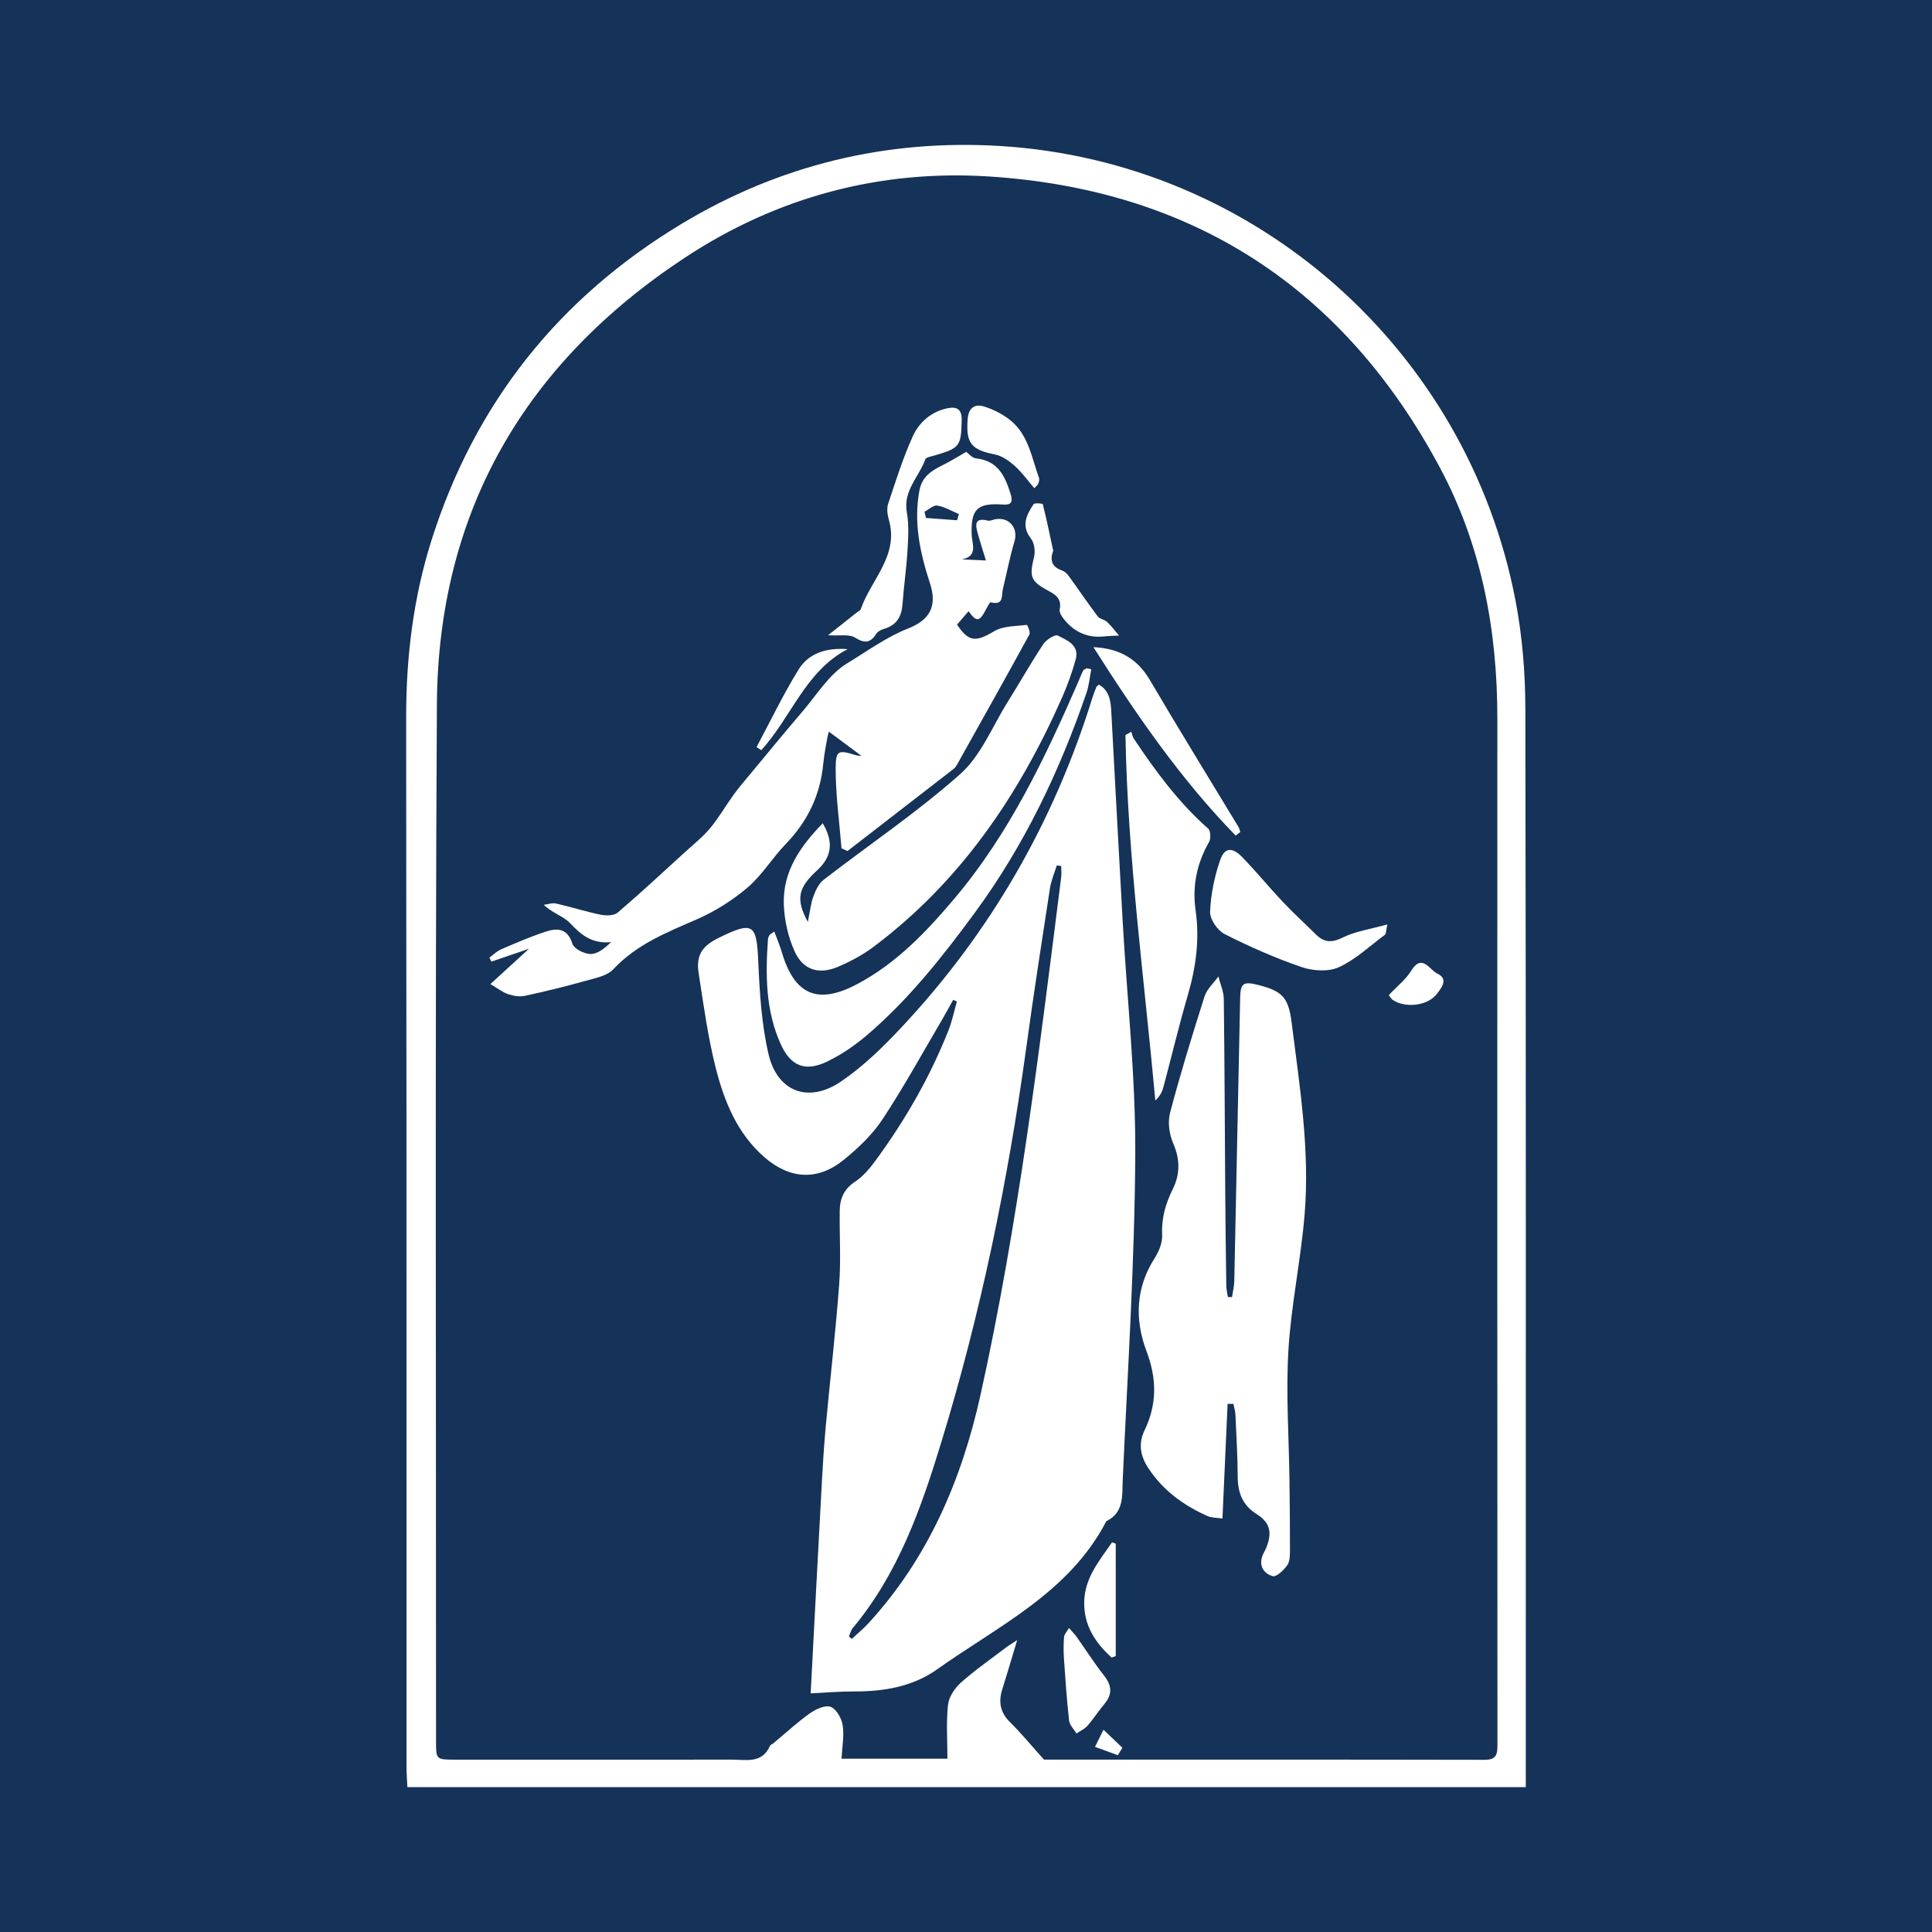
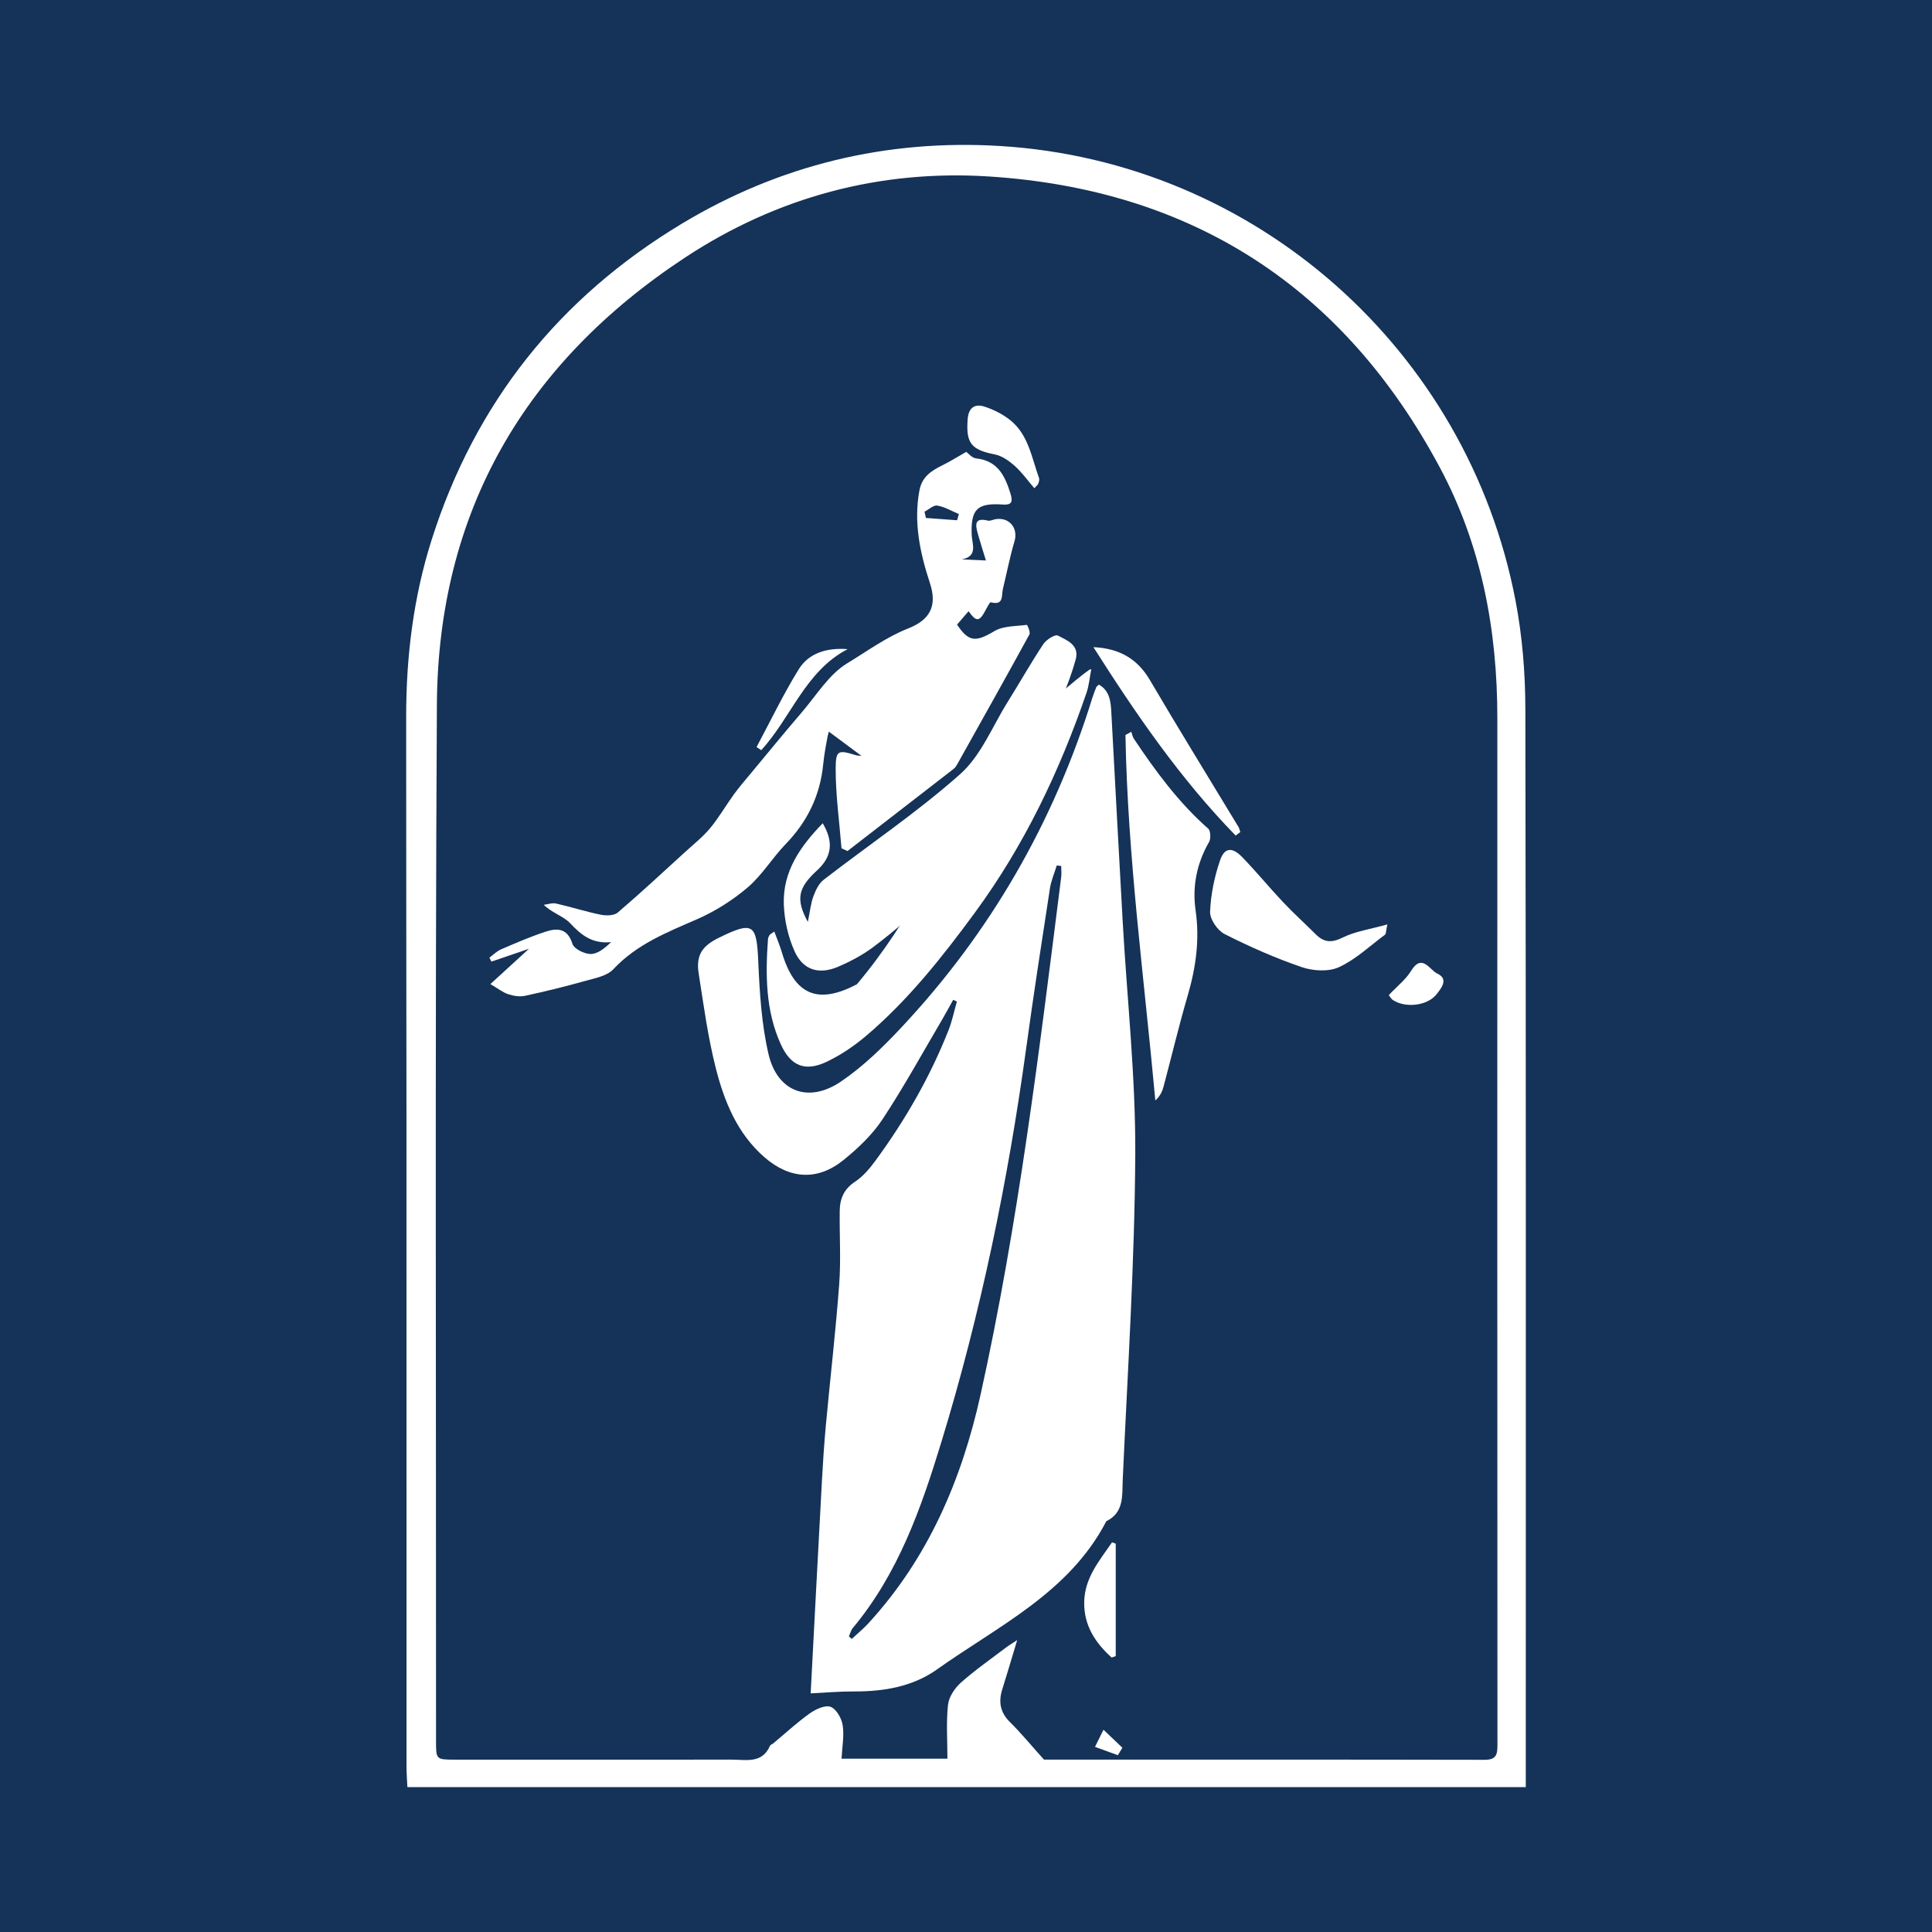
<svg xmlns="http://www.w3.org/2000/svg" version="1.1" id="Layer_1" x="0px" y="0px" width="200px" height="200px" viewBox="0 0 200 200" enable-background="new 0 0 200 200" xml:space="preserve">
  <rect fill="#153258" width="200" height="200" />
  <g>
    <path fill="#FFFFFF" d="M157.949,185c-38.667,0-77.144,0-115.776,0c-0.033-0.727-0.09-1.404-0.091-2.081   c-0.005-22.473,0.001-44.946-0.005-67.419c-0.004-13.783-0.037-27.566-0.031-41.349c0.003-6.221,0.752-12.343,2.645-18.295   c4.503-14.163,13.177-25.04,25.882-32.693c10.13-6.101,21.224-8.762,32.937-8.05c26.508,1.612,48.425,21.157,53.378,47.072   c0.698,3.654,1.008,7.435,1.016,11.159c0.073,36.705,0.045,73.411,0.045,110.117C157.949,183.906,157.949,184.352,157.949,185z    M108.071,182.155c14.97,0,30.299-0.011,45.629,0.02c1.256,0.003,1.316-0.629,1.316-1.593   c-0.016-35.406-0.023-70.812-0.011-106.218c0.003-9.129-1.635-17.905-5.967-25.993c-9.97-18.614-25.606-28.746-46.641-30.101   c-11.298-0.728-21.94,2.119-31.433,8.361C54.356,37.554,45.34,52.963,45.227,72.966c-0.201,35.755-0.076,71.511-0.088,107.267   c-0.001,1.916-0.004,1.926,2.001,1.926c9.538,0.004,19.076,0.006,28.615-0.003c1.475-0.001,3.132,0.445,3.951-1.424   c0.052-0.118,0.24-0.171,0.354-0.266c1.247-1.039,2.442-2.151,3.76-3.09c0.609-0.434,1.587-0.892,2.161-0.685   c0.588,0.213,1.143,1.186,1.253,1.898c0.169,1.093-0.055,2.246-0.116,3.469c3.724,0,7.38,0,10.959,0   c0-1.936-0.137-3.78,0.062-5.587c0.09-0.813,0.7-1.723,1.339-2.291c1.485-1.32,3.13-2.461,4.715-3.668   c0.237-0.18,0.497-0.33,1.106-0.73c-0.594,1.97-1.048,3.533-1.539,5.083c-0.415,1.308-0.228,2.402,0.797,3.412   C105.702,179.404,106.725,180.657,108.071,182.155z" />
    <path fill="#FFFFFF" d="M83.92,175.297c0.389-7.368,0.765-14.643,1.161-21.917c0.106-1.943,0.231-3.886,0.41-5.822   c0.452-4.87,1.019-9.731,1.382-14.608c0.188-2.525,0.024-5.076,0.055-7.614c0.016-1.252,0.446-2.256,1.589-3.009   c0.812-0.535,1.495-1.336,2.08-2.132c3.085-4.202,5.678-8.691,7.594-13.548c0.376-0.954,0.582-1.976,0.866-2.966   c-0.129-0.059-0.257-0.119-0.386-0.178c-0.369,0.663-0.723,1.334-1.108,1.988c-2.05,3.478-3.992,7.027-6.214,10.392   c-1.052,1.593-2.522,2.979-4.018,4.195c-2.675,2.174-5.559,2.003-8.173-0.262c-2.851-2.47-4.199-5.829-5.08-9.327   c-0.801-3.182-1.244-6.459-1.749-9.709c-0.292-1.878,0.331-2.84,2.076-3.697c3.557-1.747,3.921-1.445,4.09,2.415   c0.142,3.222,0.332,6.501,1.062,9.624c0.911,3.9,4.128,5.114,7.476,2.854c2.327-1.571,4.397-3.603,6.328-5.667   c9.191-9.819,15.728-21.202,19.714-34.049c0.118-0.38,0.263-0.752,0.411-1.122c0.033-0.083,0.137-0.137,0.276-0.269   c1.14,0.66,1.225,1.786,1.286,2.922c0.392,7.228,0.771,14.456,1.178,21.683c0.452,8.021,1.343,16.042,1.297,24.059   c-0.063,11.223-0.792,22.442-1.298,33.66c-0.07,1.562,0.172,3.376-1.698,4.281c-3.842,7.405-11.189,10.835-17.547,15.356   c-2.491,1.771-5.491,2.28-8.559,2.267C86.892,175.09,85.36,175.229,83.92,175.297z M87.877,169.393   c0.099,0.09,0.199,0.18,0.298,0.27c0.581-0.544,1.201-1.053,1.738-1.638c6.187-6.746,9.653-14.871,11.597-23.659   c3.909-17.667,6.075-35.615,8.341-53.543c0.049-0.386,0.006-0.783,0.006-1.175c-0.154-0.019-0.307-0.037-0.461-0.056   c-0.241,0.788-0.581,1.561-0.706,2.367c-0.843,5.475-1.691,10.951-2.443,16.439c-1.901,13.874-4.718,27.547-8.816,40.945   c-2.095,6.851-4.461,13.573-9.15,19.19C88.086,168.768,88.01,169.104,87.877,169.393z" />
-     <path fill="#FFFFFF" d="M127.537,134.276c0.081-0.547,0.223-1.092,0.235-1.64c0.211-9.778,0.404-19.556,0.609-29.334   c0.032-1.52,0.327-1.723,1.824-1.35c2.532,0.63,3.176,1.297,3.504,3.895c0.83,6.584,1.893,13.172,1.348,19.828   c-0.386,4.72-1.399,9.394-1.682,14.115c-0.268,4.465,0.055,8.965,0.11,13.449c0.029,2.395,0.057,4.789,0.05,7.184   c-0.002,0.542,0.008,1.193-0.272,1.596c-0.358,0.514-1.116,1.246-1.503,1.143c-0.889-0.238-1.474-1.019-1.076-2.102   c0.103-0.28,0.273-0.534,0.386-0.81c0.638-1.551,0.446-2.607-0.974-3.506c-1.504-0.952-1.962-2.243-1.97-3.911   c-0.01-2.143-0.14-4.286-0.238-6.429c-0.017-0.361-0.136-0.718-0.208-1.077c-0.2-0.001-0.4-0.001-0.599-0.002   c-0.175,3.894-0.349,7.788-0.533,11.872c-0.602-0.091-1.111-0.063-1.526-0.247c-2.508-1.113-4.66-2.678-6.182-5.022   c-0.796-1.227-1.009-2.505-0.368-3.834c1.314-2.722,1.297-5.352,0.211-8.23c-1.219-3.23-1.129-6.552,0.854-9.635   c0.44-0.684,0.804-1.59,0.768-2.373c-0.08-1.717,0.338-3.231,1.091-4.738c0.773-1.545,0.778-3.094,0.055-4.754   c-0.408-0.936-0.584-2.19-0.328-3.159c1.068-4.051,2.299-8.061,3.571-12.054c0.243-0.763,0.943-1.38,1.432-2.065   c0.195,0.774,0.55,1.547,0.56,2.323c0.085,6.638,0.103,13.278,0.15,19.916c0.023,3.244,0.062,6.488,0.109,9.731   c0.006,0.405,0.107,0.809,0.164,1.214C127.251,134.272,127.394,134.274,127.537,134.276z" />
    <path fill="#FFFFFF" d="M87.112,87.813c-0.22-2.757-0.61-5.514-0.603-8.27c0.005-1.905,0.281-1.923,2.081-1.368   c0.174,0.054,0.367,0.048,0.589,0.074c-1.214-0.902-2.375-1.765-3.536-2.628c0.164-0.253,0.328-0.507,0.492-0.76   c-0.153,0.439-0.359,0.869-0.448,1.321c-0.192,0.979-0.372,1.966-0.471,2.958c-0.321,3.208-1.631,5.911-3.876,8.231   c-1.383,1.43-2.438,3.212-3.935,4.491c-1.562,1.334-3.378,2.481-5.261,3.302c-3.12,1.361-6.233,2.587-8.648,5.168   c-0.67,0.716-1.937,0.937-2.975,1.229c-2.044,0.576-4.11,1.08-6.186,1.528c-0.542,0.117-1.185,0.009-1.724-0.169   c-0.558-0.185-1.045-0.581-1.847-1.05c1.304-1.192,2.545-2.327,3.994-3.651c-1.455,0.496-2.67,0.911-3.885,1.326   c-0.07-0.137-0.14-0.275-0.209-0.412c0.4-0.291,0.764-0.667,1.207-0.858c1.506-0.648,3.017-1.301,4.571-1.816   c1.216-0.402,2.297-0.407,2.815,1.243c0.164,0.522,1.223,1.048,1.878,1.056c0.722,0.008,1.45-0.579,2.128-1.232   c-1.943,0.201-3.086-0.721-4.24-1.953c-0.685-0.731-1.826-1.035-2.735-1.907c0.427-0.051,0.88-0.223,1.275-0.133   c1.551,0.352,3.072,0.842,4.629,1.159c0.56,0.114,1.377,0.1,1.759-0.226c2.379-2.034,4.672-4.169,6.986-6.28   c0.88-0.803,1.829-1.554,2.584-2.464c0.91-1.097,1.625-2.353,2.466-3.51c0.547-0.752,1.16-1.456,1.755-2.173   c1.747-2.103,3.476-4.221,5.257-6.296c1.515-1.765,2.813-3.936,4.715-5.087c2.046-1.238,4.039-2.709,6.28-3.59   c2.302-0.905,3.046-2.343,2.271-4.706c-1.019-3.106-1.707-6.276-1.084-9.598c0.269-1.435,1.265-2.05,2.416-2.616   c0.769-0.379,1.498-0.84,2.43-1.37c0.176,0.122,0.578,0.629,1.03,0.678c2.226,0.243,2.97,1.785,3.544,3.631   c0.286,0.921,0.098,1.208-0.825,1.144c-2.635-0.182-3.288,0.504-3.187,3.142c0.035,0.923,0.683,2.201-1.016,2.539   c0.725,0.032,1.45,0.064,2.49,0.11c-0.317-1.039-0.6-1.906-0.843-2.783c-0.245-0.882-0.379-1.697,1.039-1.343   c0.251,0.063,0.557-0.117,0.841-0.156c1.426-0.199,2.318,0.96,1.918,2.304c-0.48,1.614-0.795,3.276-1.196,4.914   c-0.164,0.671,0.126,1.762-1.257,1.391c-0.098-0.026-0.371,0.5-0.523,0.79c-0.655,1.245-0.965,1.269-1.777,0.135   c-0.392,0.456-0.788,0.917-1.193,1.388c1.22,1.821,1.942,1.821,3.866,0.674c0.926-0.552,2.221-0.497,3.358-0.648   c0.054-0.007,0.394,0.762,0.27,0.988c-2.463,4.502-4.974,8.978-7.48,13.456c-0.096,0.172-0.216,0.349-0.369,0.467   c-3.658,2.839-7.321,5.67-10.984,8.502C87.526,88.004,87.319,87.908,87.112,87.813z M99.078,53.857   c0.062-0.214,0.124-0.427,0.185-0.641c-0.741-0.31-1.461-0.745-2.233-0.879c-0.392-0.068-0.878,0.404-1.322,0.632   c0.046,0.217,0.092,0.433,0.138,0.65C96.924,53.698,98.001,53.777,99.078,53.857z" />
    <path fill="#FFFFFF" d="M85.169,85.223c1.153,1.961,0.94,3.483-0.584,4.878c-1.958,1.792-2.244,2.976-0.957,5.335   c0.229-1.114,0.302-1.913,0.571-2.639c0.231-0.625,0.558-1.331,1.061-1.72c4.721-3.65,9.706-6.996,14.15-10.952   c2.148-1.912,3.321-4.929,4.906-7.463c1.242-1.987,2.395-4.032,3.689-5.984c0.303-0.458,1.216-1.034,1.502-0.886   c0.952,0.493,2.267,0.987,1.846,2.488c-0.375,1.34-0.85,2.664-1.412,3.937c-4.478,10.145-10.559,19.095-19.544,25.822   c-1.105,0.827-2.365,1.496-3.638,2.038c-1.982,0.845-3.628,0.356-4.506-1.602c-0.671-1.496-1.057-3.227-1.113-4.869   C81.026,90.195,82.859,87.602,85.169,85.223z" />
-     <path fill="#FFFFFF" d="M112.966,69.281c-0.16,0.817-0.225,1.667-0.494,2.447c-2.789,8.115-6.442,15.791-11.546,22.74   c-3.376,4.596-6.901,9.058-11.266,12.764c-1.242,1.054-2.64,2-4.109,2.694c-2.221,1.05-3.713,0.418-4.732-1.84   c-1.569-3.475-1.586-7.165-1.317-10.875c0.01-0.142,0.084-0.287,0.159-0.413c0.045-0.075,0.148-0.115,0.494-0.365   c0.282,0.767,0.576,1.449,0.785,2.157c1.298,4.389,3.697,5.451,7.767,3.3c4.092-2.163,7.225-5.463,10.161-8.95   c5.63-6.687,9.322-14.487,12.78-22.416c0.159-0.365,0.294-0.742,0.475-1.096c0.058-0.113,0.228-0.168,0.347-0.25   C112.636,69.213,112.801,69.247,112.966,69.281z" />
+     <path fill="#FFFFFF" d="M112.966,69.281c-0.16,0.817-0.225,1.667-0.494,2.447c-2.789,8.115-6.442,15.791-11.546,22.74   c-3.376,4.596-6.901,9.058-11.266,12.764c-1.242,1.054-2.64,2-4.109,2.694c-2.221,1.05-3.713,0.418-4.732-1.84   c-1.569-3.475-1.586-7.165-1.317-10.875c0.01-0.142,0.084-0.287,0.159-0.413c0.045-0.075,0.148-0.115,0.494-0.365   c0.282,0.767,0.576,1.449,0.785,2.157c1.298,4.389,3.697,5.451,7.767,3.3c5.63-6.687,9.322-14.487,12.78-22.416c0.159-0.365,0.294-0.742,0.475-1.096c0.058-0.113,0.228-0.168,0.347-0.25   C112.636,69.213,112.801,69.247,112.966,69.281z" />
    <path fill="#FFFFFF" d="M117.114,75.756c0.084,0.238,0.122,0.506,0.258,0.709c2.249,3.366,4.634,6.616,7.701,9.316   c0.255,0.224,0.287,1.04,0.087,1.387c-1.279,2.214-1.748,4.612-1.392,7.075c0.442,3.05,0.024,5.941-0.828,8.854   c-0.91,3.112-1.658,6.271-2.494,9.405c-0.132,0.494-0.351,0.964-0.847,1.419c-1.148-12.635-2.866-25.176-3.093-37.832   C116.708,75.977,116.911,75.867,117.114,75.756z" />
    <path fill="#FFFFFF" d="M143.619,95.696c-0.163,0.783-0.143,0.988-0.228,1.051c-1.572,1.166-3.039,2.572-4.783,3.374   c-1.079,0.496-2.693,0.393-3.872-0.01c-2.729-0.934-5.39-2.113-7.965-3.417c-0.733-0.371-1.533-1.532-1.503-2.301   c0.069-1.794,0.45-3.629,1.034-5.335c0.455-1.329,1.257-1.392,2.271-0.35c1.459,1.5,2.786,3.128,4.223,4.651   c1.094,1.16,2.278,2.234,3.409,3.359c0.851,0.847,1.633,0.91,2.784,0.339C140.302,96.407,141.834,96.195,143.619,95.696z" />
-     <path fill="#FFFFFF" d="M85.72,65.761c1.205-0.955,2.075-1.644,2.943-2.333c0.156-0.124,0.395-0.222,0.45-0.383   c1.056-3.058,3.98-5.53,2.895-9.269c-0.148-0.51-0.226-1.139-0.065-1.623c0.783-2.352,1.524-4.735,2.548-6.985   c0.664-1.46,1.911-2.563,3.61-2.909c1.005-0.205,1.48,0.154,1.453,1.259c-0.067,2.682-0.18,2.864-2.836,3.641   c-0.33,0.096-0.852,0.177-0.93,0.393c-0.656,1.814-2.316,3.239-1.912,5.486c0.238,1.323,0.138,2.724,0.058,4.082   c-0.106,1.803-0.378,3.597-0.506,5.4c-0.091,1.278-0.579,2.177-1.866,2.564c-0.311,0.094-0.684,0.265-0.845,0.518   c-0.624,0.976-1.211,1.028-2.219,0.395C87.912,65.629,86.961,65.84,85.72,65.761z" />
    <path fill="#FFFFFF" d="M127.915,86.498c-5.722-5.867-10.332-12.59-14.724-19.504c2.618,0.122,4.525,1.153,5.843,3.401   c2.995,5.106,6.11,10.14,9.171,15.207c0.096,0.159,0.129,0.356,0.191,0.536C128.236,86.258,128.076,86.378,127.915,86.498z" />
-     <path fill="#FFFFFF" d="M109.028,57.012c-0.415,1.128-0.021,1.727,0.958,2.065c0.26,0.09,0.498,0.342,0.668,0.577   c1.003,1.383,1.961,2.798,2.988,4.162c0.207,0.275,0.701,0.316,0.967,0.568c0.451,0.427,0.825,0.934,1.232,1.408   c-0.516,0.028-1.035,0.035-1.549,0.089c-1.657,0.175-3.007-0.41-4.06-1.665c-0.264-0.314-0.601-0.792-0.533-1.117   c0.231-1.103-0.409-1.534-1.202-1.959c-1.826-0.977-1.952-1.451-1.452-3.487c0.145-0.588,0.029-1.455-0.328-1.912   c-1.042-1.334-0.441-2.44,0.273-3.544c0.1-0.155,0.939-0.087,0.96-0.003C108.359,53.821,108.696,55.466,109.028,57.012z" />
-     <path fill="#FFFFFF" d="M110.658,168.53c0.363,0.417,0.604,0.65,0.795,0.919c0.949,1.337,1.831,2.726,2.843,4.014   c0.81,1.031,0.873,1.935,0.022,2.943c-0.611,0.723-1.12,1.534-1.744,2.245c-0.297,0.339-0.754,0.537-1.138,0.799   c-0.266-0.446-0.712-0.871-0.765-1.341c-0.24-2.129-0.384-4.269-0.53-6.407c-0.051-0.745-0.049-1.5,0.009-2.244   C110.171,169.187,110.426,168.935,110.658,168.53z" />
    <path fill="#FFFFFF" d="M107.075,50.541c-0.686-0.797-1.276-1.635-2.021-2.301c-0.585-0.522-1.317-1.049-2.059-1.195   c-2.453-0.484-3.008-1.148-2.824-3.642c0.09-1.217,0.751-1.643,1.785-1.297c0.919,0.307,1.84,0.766,2.597,1.365   c1.912,1.515,2.239,3.889,3.006,6.013c0.06,0.166-0.01,0.399-0.074,0.581C107.441,50.192,107.303,50.285,107.075,50.541z" />
    <path fill="#FFFFFF" d="M115.078,171.588c-1.686-1.517-2.877-3.312-2.842-5.725c0.036-2.529,1.585-4.306,2.88-6.2   c0.128,0.045,0.257,0.09,0.385,0.135c0,3.88,0,7.76,0,11.64C115.359,171.488,115.218,171.538,115.078,171.588z" />
    <path fill="#FFFFFF" d="M87.749,67.198c-4.385,2.274-5.843,7.083-8.945,10.457c-0.162-0.106-0.324-0.212-0.486-0.318   c1.439-2.689,2.761-5.452,4.36-8.043C83.734,67.583,85.606,67.038,87.749,67.198z" />
    <path fill="#FFFFFF" d="M143.769,103.012c0.892-0.948,1.759-1.614,2.29-2.485c1.151-1.888,1.926-0.114,2.724,0.255   c1.235,0.572,0.382,1.543-0.028,2.092c-0.934,1.25-3.235,1.509-4.541,0.664C143.993,103.395,143.857,103.12,143.769,103.012z" />
    <path fill="#FFFFFF" d="M115.719,181.698c-0.788-0.287-1.577-0.574-2.365-0.861c0.293-0.592,0.585-1.183,0.878-1.775   c0.652,0.621,1.305,1.242,1.957,1.863C116.033,181.182,115.876,181.44,115.719,181.698z" />
  </g>
</svg>